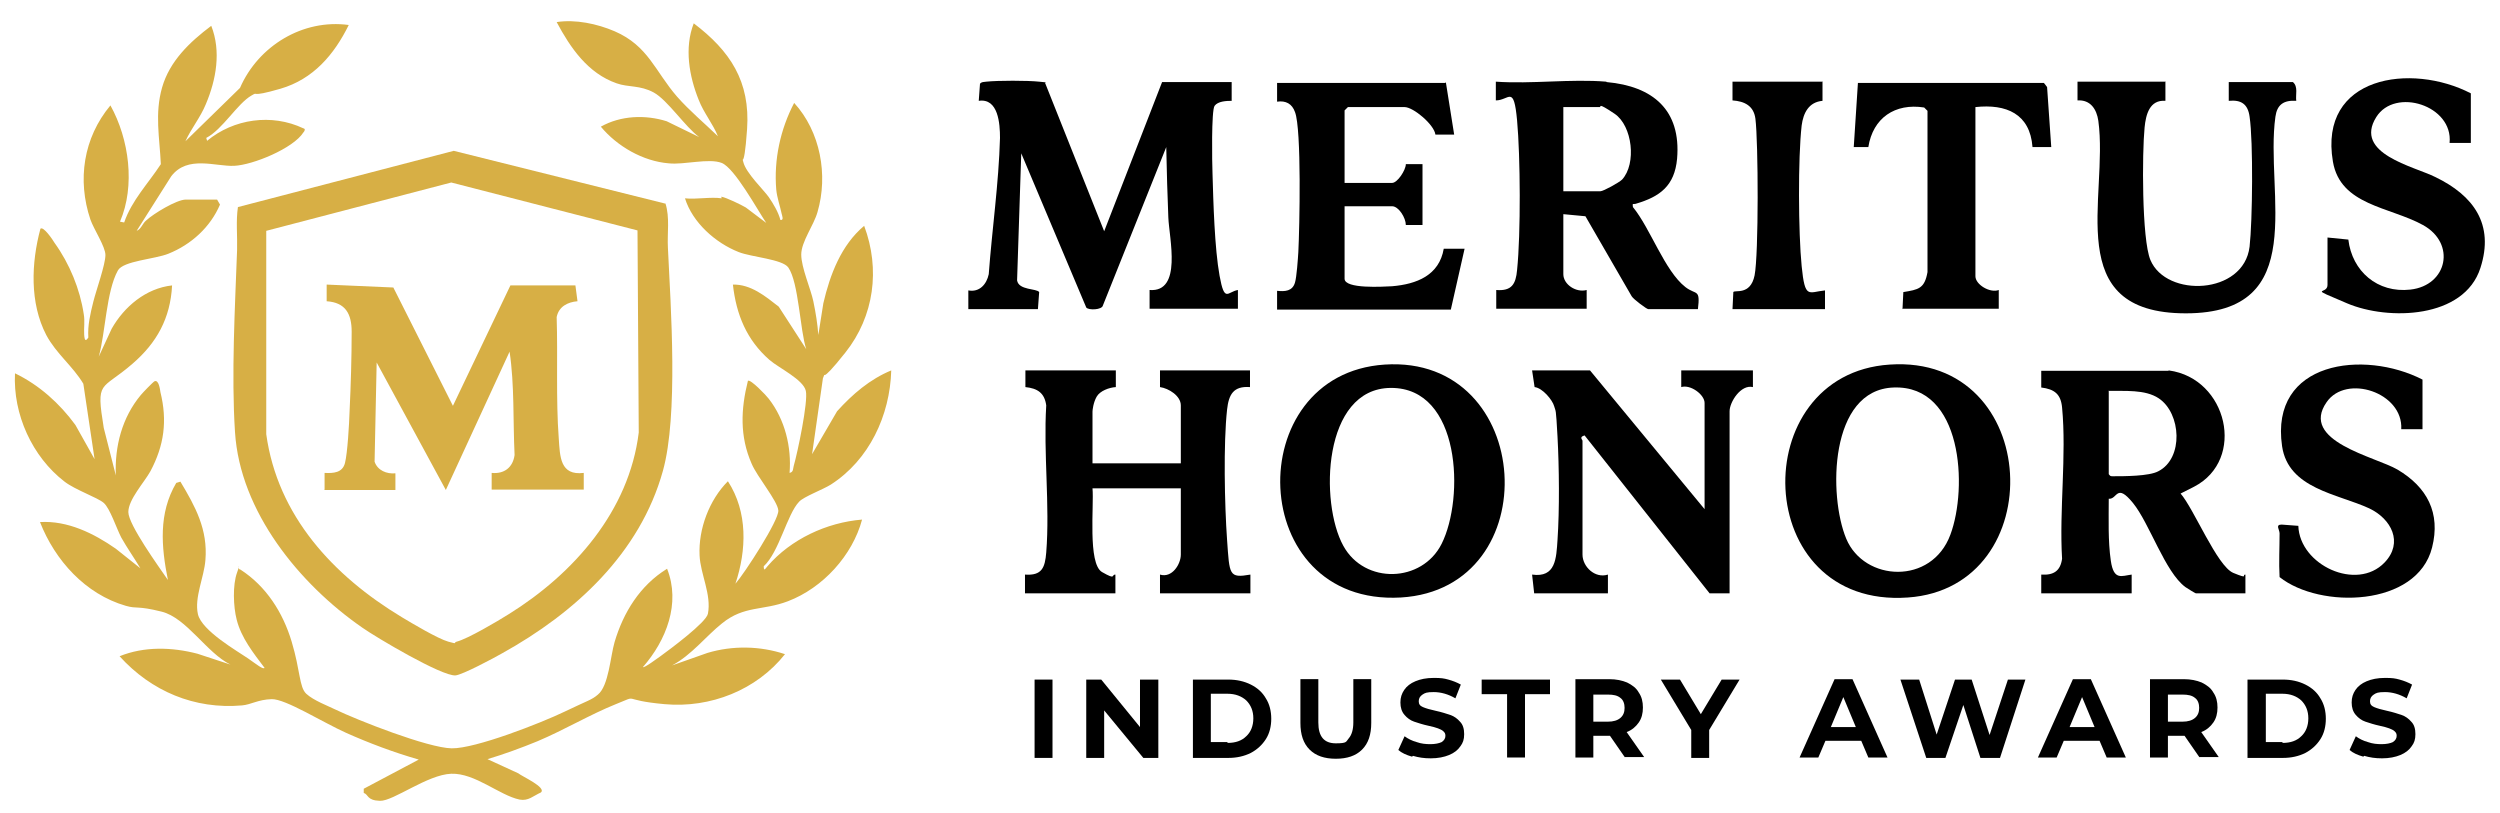
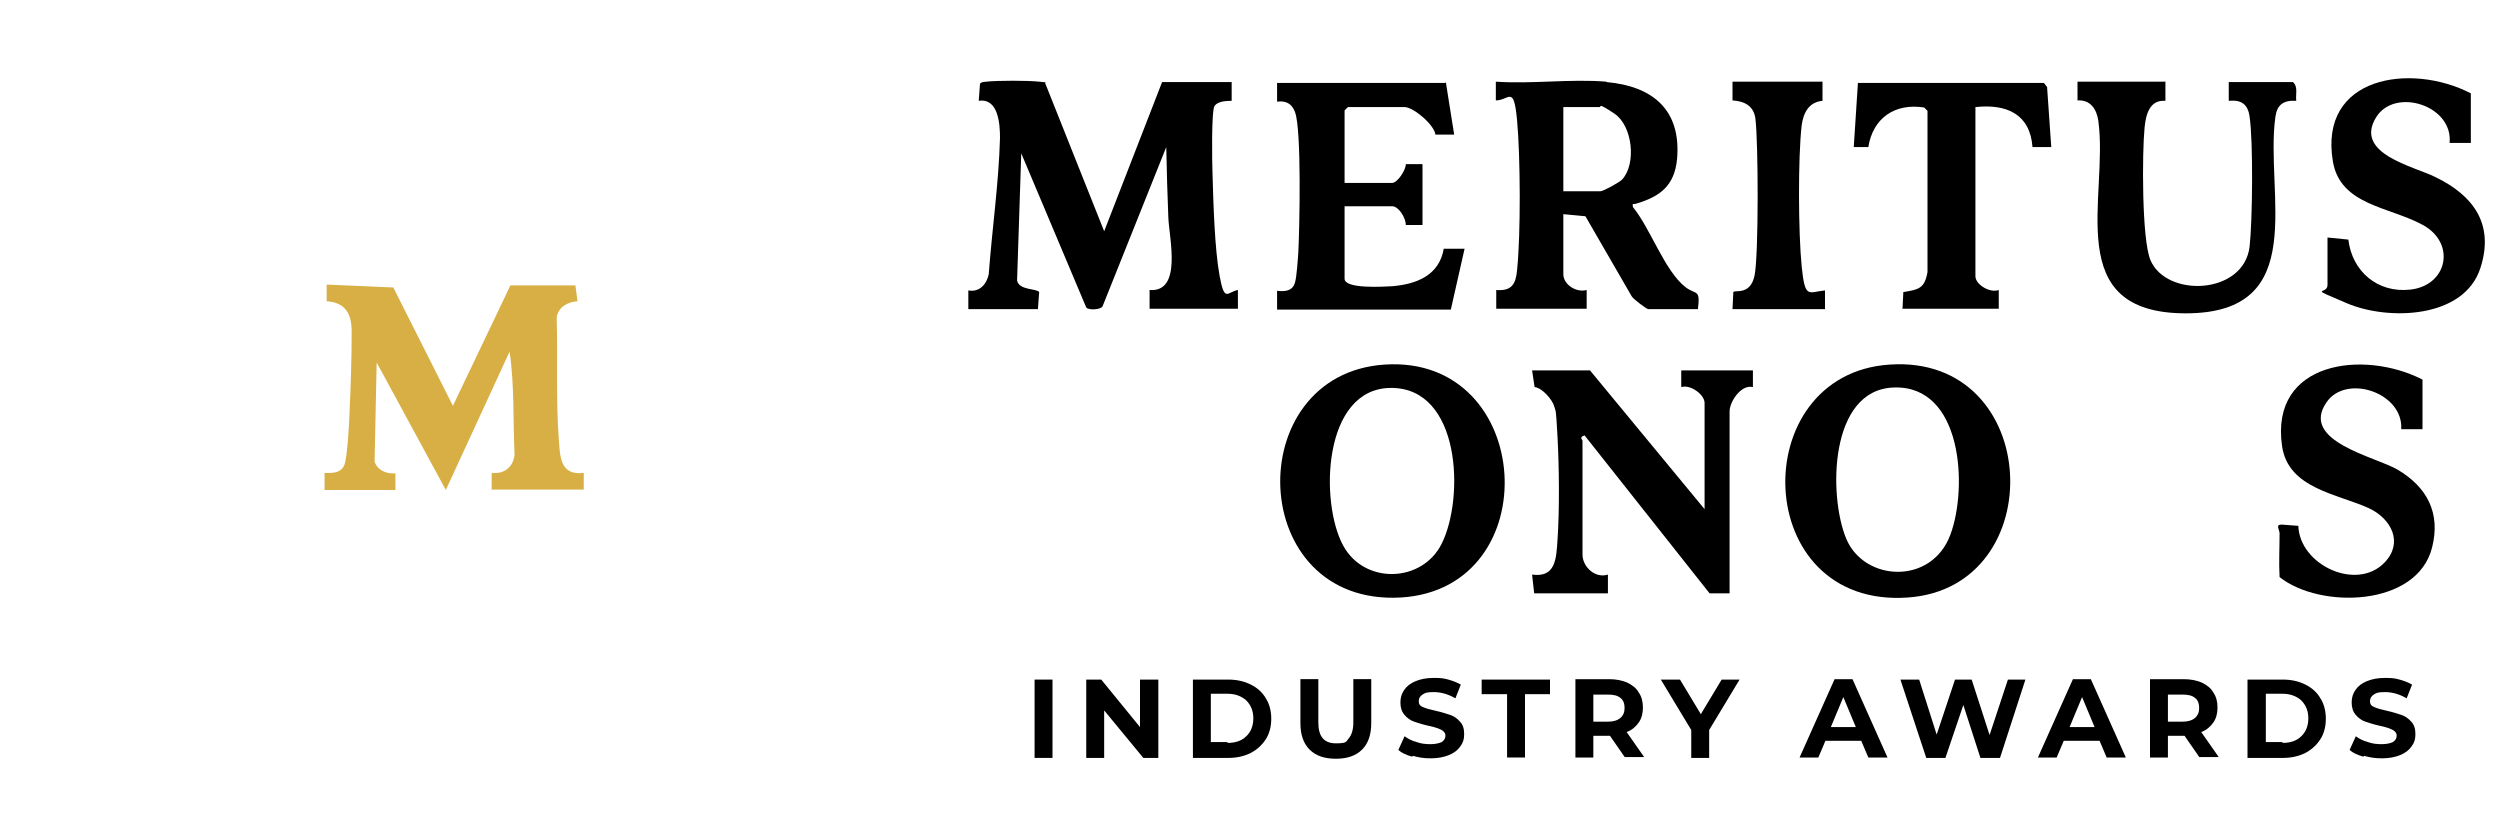
<svg xmlns="http://www.w3.org/2000/svg" id="Layer_1" viewBox="0 0 600 195">
  <g>
-     <path d="M267.8,88.9v4c-1.6.1-3.8.9-4.6,2.3s-1,3.2-1,3.6v12.4h21.2v-13.9c0-2.3-2.9-4.1-5-4.4v-4c0,0,21.6,0,21.6,0v4c-4-.3-5.1,1.8-5.5,5.4-.9,8.1-.6,22.9,0,31.3s.4,9.2,5.6,8.3v4.5h-21.7v-4.5c2.9.9,5-2.5,5-4.8v-15.9h-21.2c.4,4-1.2,18.1,2.3,20.1s2.1.6,3.2.6v4.5s-21.7,0-21.7,0v-4.5c4.1.3,4.8-1.7,5.1-5.3.9-11.3-.7-23.9,0-35.3-.4-3-2.1-4.1-5-4.4v-4s21.7,0,21.7,0Z" />
-     <path d="M520.5,88.9c14.1,1.9,18.6,21.4,6.1,27.9s-3.6.7-3.3,1.6c3.2,3.6,8.8,17.5,12.7,19.1s1.9.4,2.9.4v4.5s-11.9,0-11.9,0c-.1,0-2.1-1.2-2.5-1.5-4.9-3.6-8.6-15.3-12.6-20.2s-3.7-.8-5.8-1c0,4.8-.2,10.1.5,14.9s2.6,3.6,5,3.3v4.5s-21.7,0-21.7,0v-4.5c3,.2,4.6-.9,5-3.8-.7-11.7,1.1-24.8,0-36.3-.3-3.2-1.8-4.4-5-4.8v-4s30.5,0,30.5,0ZM506.1,93.9v19.9c.4.5.4.5,1,.5,2.7,0,8.7,0,10.9-1.2,6.1-3.1,5.5-13.9.1-17.5-3.3-2.2-8.2-1.7-12.1-1.8Z" />
    <path d="M453.5,87.5c36.7-2.5,38.9,53.5,4.4,55.9-37.8,2.7-39.1-53.6-4.4-55.9ZM454.5,93c-15.5.5-15.7,26-11.4,36.3s20.5,11.2,25-1c4.2-11.3,2.9-35.9-13.6-35.3Z" />
    <path d="M409.1,122.2v-25.5c0-2-3.4-4.5-5.6-3.8v-4s17.2,0,17.2,0v4c-2.9-.7-5.6,3.6-5.6,5.8v43.7h-4.8s-30-37.9-30-37.9c-1.4.4-.5,1-.5,1.3v27.3c0,2.9,3,5.8,6.1,4.8v4.5h-17.7l-.5-4.5c5.7.8,5.8-3.9,6.1-8.3.5-7.3.4-17.5,0-24.8s-.4-5.8-.8-7.3-2.8-4.4-4.7-4.6l-.6-4h13.9l27.5,33.3Z" />
    <path d="M332.3,87.5c36.1-2.4,39.3,53.8,3.9,55.9-37.2,2.1-38.6-53.6-3.9-55.9ZM333.8,93.1c-16.4.1-17.1,27.6-11.4,37.9,5.1,9.3,18.9,8.9,23.6-.5,5.5-11,4.6-37.5-12.2-37.4Z" />
    <path d="M581.3,103h-5c.5-8.8-13.2-13.3-17.9-6.5-6.6,9.4,11.7,13.1,17,16.2,7.1,4.2,10.4,10.4,8.3,18.7-3.6,14.3-26.9,14.8-36.6,7.1-.2-3.5,0-7,0-10.5,0-.9-1.1-2.1.5-2.1l4,.3c.3,9.4,14,15.8,20.7,8.8,4.6-4.8,1.6-10.5-3.7-13-7.6-3.5-19.4-4.7-20.9-14.9-3-20.5,19.7-23.2,33.7-16v11.9Z" />
  </g>
  <g>
    <path d="M232.4,74.2v-4.5c2.7.5,4.4-1.5,4.9-3.9.8-10.8,2.4-21.8,2.7-32.7,0-3.4-.4-9.6-5.1-8.9l.3-4.1c.4-.5.9-.4,1.5-.5,2.7-.3,10-.3,12.7,0s1.1,0,1.5.5l14.1,35.4,13.9-35.8h16.7v4.5c-1.3,0-3.3.1-4.1,1.2s-.6,13.7-.5,16.2c.2,7,.5,18,1.7,24.6s1.9,3.8,4.4,3.4v4.5h-21.2v-4.5c7.9.6,4.7-12.4,4.5-17.4s-.4-11.3-.5-16.9l-15.2,38c-.2,1.1-3.5,1.2-4,.5l-15.6-37-1,30.5c.4,2.4,4.7,1.9,5.3,2.8l-.3,4.1h-16.7Z" />
    <path d="M385.6,19.7c11.1,1,17.9,6.7,16.9,18.4-.6,6.5-4.1,9.1-9.9,10.8-.6.2-.9-.3-.7.8,4.2,5.1,7.6,15.3,12.6,19.2,2.6,2,3.6.3,3,5.3h-11.9c-.4,0-3.6-2.4-4-3.1l-11.1-19.2-5.3-.5v14.4c0,2.5,3.1,4.5,5.6,3.8v4.5h-21.7v-4.5c3.7.3,4.7-1.4,5-4.8.9-8.7.8-27.2,0-35.9s-1.9-4.8-5.1-4.8v-4.5c8.6.6,18-.7,26.5,0ZM375.3,45.9h8.8c.7,0,4.5-2.1,5.2-2.8,3.5-3.8,2.5-12.9-1.8-15.8s-3.2-1.6-3.5-1.6h-8.8v20.2Z" />
    <path d="M347,19.7l2,12.6h-4.5c-.3-2.4-5.3-6.6-7.4-6.6h-13.6l-.8.8v17.4h11.4c1.3,0,3.3-3.1,3.3-4.5h4c0,0,0,14.6,0,14.6h-4c0-1.7-1.7-4.5-3.3-4.5h-11.4v17.4c0,2.5,9.3,1.9,11.4,1.8,5.9-.5,11.3-2.6,12.4-9h5c0,0-3.3,14.6-3.3,14.6h-41.7v-4.5c1.9.2,3.7.1,4.3-2,.4-1.3.7-5.7.8-7.3.3-5.8.8-29.5-.8-33.6-.7-2-2.2-2.8-4.3-2.5v-4.5h40.4Z" />
    <path d="M519.7,19.7v4.5c-3.8-.3-4.7,3.3-5,6.4-.6,6-.7,26.8,1.4,31.8,3.8,9.1,22.4,8.4,23.8-3.2.7-6.1.9-25.2,0-31.2-.4-3-2-4.1-5-3.8v-4.5s15.4,0,15.4,0c1.3,1.1.6,3,.8,4.5-3-.2-4.6.9-5,3.8-2.6,18.5,8.6,47.2-21.5,47.2s-18.5-27.8-21-46.2c-.4-2.8-1.9-5.1-5-4.9v-4.5s21.2,0,21.2,0Z" />
    <path d="M592.9,34.3h-5c.9-9-13.1-13.4-17.6-6.2-5.5,8.8,9,11.8,14.2,14.4,9.1,4.4,14.2,11.3,10.8,21.8-3.9,12.2-22.1,12.7-32,8.5s-4.7-1.9-4.7-4.4v-11.4l5,.5c.9,7.6,7,12.9,14.9,12,8.9-1,11-11.1,3-15.5s-19.8-4.7-21.6-15.2c-3.5-20.6,18.8-23.8,33.1-16.4v11.9Z" />
    <path d="M456.6,74.2l.2-4.1c3.6-.6,5.1-.8,5.8-4.8V26.6s-.8-.8-.8-.8c-7-1.1-12.3,2.5-13.4,9.5h-3.5c0,0,1-15.4,1-15.4h44.6c0-.1.8,1,.8,1l1,14.4h-4.5c-.6-8-6.3-10.4-13.7-9.6v40.6c0,2,3.5,4.1,5.6,3.3v4.5h-23.2Z" />
    <path d="M437.4,19.7v4.5c-3.3.3-4.6,2.9-5,5.9-.9,7.8-.8,25.8,0,33.8s1.6,6.2,5.6,5.8v4.5s-22.2,0-22.2,0l.2-4.1c.3-.6,4.1.9,5.1-4,1-5,.9-32.1.2-37.6-.4-3.1-2.6-4.2-5.5-4.4v-4.5s21.7,0,21.7,0Z" />
  </g>
  <g>
-     <path d="M173.1,47.2c1.2.2,4.7,1.9,5.9,2.6l4.9,3.7c-2.1-3.1-7.6-13.2-10.7-14.4s-9,.5-12.7.1c-6.2-.5-12.4-4.1-16.3-8.8,4.8-2.7,10.7-2.9,15.8-1.3l7.8,3.8c-3.3-2.4-7.6-8.9-10.9-10.7s-6.1-1.2-8.9-2.2c-6.9-2.4-11.1-8.5-14.4-14.7,4.5-.7,9.7.4,13.9,2.2,8.1,3.5,9.7,9.6,15,15.7,3,3.4,6.6,6.4,9.8,9.5-1.2-3-3.4-5.6-4.6-8.7-2.3-5.7-3.5-12.5-1.2-18.4,8.7,6.6,13.6,13.9,12.8,25.4s-1.5,5.3-.9,7.9,5,6.8,6.1,8.4,2.3,3.6,2.8,5.5c.9.1.4-1,.3-1.5-.4-1.9-1.1-3.8-1.3-5.8-.6-7.2,1-14.5,4.3-20.8,6.3,6.9,8.2,17.3,5.6,26.2-.9,3.2-3.9,7.1-3.9,10.2s2.3,8.3,2.9,11.2,1,5.4,1.2,8.1l1.2-7.6c1.6-6.9,4.3-14,9.8-18.6,3.9,10.4,2.4,21.7-4.5,30.4s-4.3,3.6-5.4,6.2l-2.6,18.2,6-10.3c3.7-4.1,7.9-7.7,13-9.8-.3,10.8-5.3,21.5-14.5,27.4-1.9,1.2-6.5,2.9-7.6,4.1-2.9,3-4.8,12.1-8.5,15.5,0,1.5.5.4.9,0,5.6-6.5,14.2-10.5,22.7-11.2-2.3,8.6-9.4,16.4-17.8,19.6-6,2.3-10.5,1-15.8,5.3-3.9,3.1-7.3,7.6-12,10.1l8.5-3c6-1.8,12.6-1.7,18.6.3-6.8,8.6-17.9,13-28.9,12s-5.7-2.4-11.7,0-12.4,6.2-18.8,8.9c-3.9,1.6-8,3.1-12,4.3l7.4,3.4c.8.7,6.9,3.4,5.4,4.6-1.8.8-3,2.1-5.1,1.7-4.8-1-10.7-6.4-16.4-6.2s-13.9,6.6-17.1,6.5-2.7-1.5-3.9-1.9v-1c0,0,13.2-7,13.2-7-5.9-1.7-11.8-3.9-17.4-6.4s-14.6-8.2-17.9-8.1-4.9,1.3-7.1,1.5c-11.4,1-21.8-3.4-29.4-11.8,5.9-2.4,12.6-2.2,18.7-.6l7.9,2.6c-5.7-2.8-10.5-11.2-16.5-12.7s-5.8-.6-8.6-1.4c-9.7-2.8-17-10.9-20.6-20.1,6.6-.4,12.9,2.7,18.2,6.4l5.9,4.7c-1.5-2.5-3.2-4.9-4.6-7.4-1.1-2.1-2.7-7-4.2-8.3s-6.8-3.1-9.4-5.1c-7.8-6-12.4-16.2-11.9-26,5.8,2.8,10.7,7.2,14.5,12.4l4.6,8.2-2.7-18.1c-2.5-4.2-6.5-7.2-8.9-11.7-4-7.7-3.6-17.3-1.4-25.5.7-.7,3,2.7,3.4,3.4,3.6,5,6.1,11.1,7,17.1.3,1.7,0,3.3.1,4.9s.4,1.6,1,.7c-.2-2.9.5-5.8,1.2-8.6s2.9-8.9,2.9-11.2c0-2-2.8-6.2-3.6-8.5-3.2-9.5-1.7-19.6,4.8-27.4,4.5,8.1,6,19.3,2.3,27.9l1,.2c1.8-5.3,5.8-9.4,8.8-14-.3-6.4-1.5-12.1.3-18.4s6.6-10.9,11.8-14.8c2.4,6.1,1.2,12.9-1.3,18.8-1.3,3.2-3.5,5.8-4.9,8.9l13.1-12.8c4.4-10.1,15.1-16.6,26.1-15.1-3.5,7.1-8.5,13-16.4,15.3s-5,.5-6.9,1.6c-3.4,1.9-7,8.2-10.9,10.2l.2.7c6.4-5.3,15.5-6.6,23.1-3,.6.1.3.7,0,1-2.4,3.8-12.1,7.8-16.6,8s-11.2-2.6-15.1,2.5l-8.3,13.1c1.1-.4,1.4-1.8,2.3-2.5,1.7-1.6,7.3-5,9.5-5h7.5l.7,1.2c-2.3,5.4-6.9,9.6-12.4,11.8-3.2,1.3-10.8,1.7-12.1,4-2.8,5-3,15.1-4.6,20.7l3.1-6.7c3-5.3,8.2-9.7,14.5-10.4-.4,7.9-3.7,13.8-9.5,18.8-7.6,6.6-8.8,3.7-6.9,15.4l2.9,11.4c-.3-7,1.5-13.9,6-19.3.5-.6,2.9-3.1,3.3-3.3,1-.4,1.3,1.9,1.4,2.6,1.7,6.9.9,12.8-2.4,19-1.5,2.7-5.3,6.8-5.3,9.8s7.3,13.1,9.5,16.3c-1.6-8-2.3-16,2-23.3l1-.3c3.6,6,6.6,11.5,6,18.8-.3,4.1-2.7,9-1.8,13s9.7,9,12,10.6,3.6,2.7,4,2.3c-2.7-3.6-5.6-7.2-6.7-11.6-.8-3.1-1-8.3.1-11.3s-.2-.8.8-.7c6.2,4,10.2,10.3,12.3,17.3s1.8,10.9,3.5,12.5,5.4,3,6.8,3.7c5.6,2.7,22.4,9.3,28.1,9.4s21.5-6.1,27.1-8.8,6.5-2.8,8-4.1c2.6-2.1,3-9.2,4-12.6,2.1-7.1,6.1-13.6,12.6-17.6,3.3,8.3-.2,17.2-5.8,23.6.3.3,3.6-2.2,4.2-2.6,2.2-1.6,11-8.1,11.4-10.2.9-4.6-1.8-9.5-2-14-.3-6.3,2.3-13.3,6.8-17.8,4.8,7.4,4.5,16.5,1.8,24.6,2.2-2.5,10.5-15.3,10.3-17.6s-5.1-8.1-6.4-11.2c-2.9-6.6-2.6-13.1-.9-19.9.6-.5,4.5,3.6,5,4.3,3.9,5,5.5,11.6,5,17.8,1-.2.8-1.1,1-1.7.9-3.1,3.5-15.4,2.9-18-.6-2.7-6.5-5.5-8.7-7.4-5.5-4.8-8-10.9-8.8-18.1,4.3-.1,7.8,2.8,11,5.3l6.6,10.2c-1.5-4.5-1.8-16-4.3-19.6-1.4-2-8.9-2.5-11.9-3.7-5.6-2.2-11.1-7.1-12.9-12.9,2.7.3,6.2-.4,8.8,0Z" style="fill: #d7af45;" />
-     <path d="M159.7,48.8c1.1,3.4.4,7.2.6,10.7.7,14.4,2.5,40.2-1.2,53.5-5.5,19.8-21.1,34.1-38.6,43.8-1.9,1.1-9.6,5.2-11.2,5.3-3.3.2-19-9.1-22.4-11.5-15-10.4-29.3-27.8-30.5-46.9-.9-13.7,0-30,.5-43.7.1-3.4-.3-6.9.2-10.3l51.8-13.5,50.9,12.7ZM63.9,55.3v48.9c2.7,19.6,16.1,34,32.5,43.9,2.5,1.5,8.7,5.2,11.2,5.9s1.1.2,2,0c2.7-.7,9.8-4.9,12.5-6.6,15.6-9.7,28.9-24.8,31.2-43.6l-.3-48.5-44.7-11.5-44.4,11.6Z" style="fill: #d7af45;" />
    <path d="M77.9,117.5v-4c2.1.1,4.3,0,4.9-2.4s1-9.2,1.1-12.4c.3-6.2.5-13,.5-19.1,0-4.3-1.5-7-6-7.3v-4s16,.7,16,.7l14.3,28.4,13.8-28.9h15.6s.5,3.8.5,3.8c-2.4.2-4.5,1.3-5,3.8.3,9.5-.2,19.7.5,29.1.3,4.4.3,9,6,8.3v4s-22.1,0-22.1,0v-4c3,.3,5.1-1.3,5.5-4.3-.4-8.3,0-16.7-1.2-24.8l-15.3,33.2-16.6-30.6-.5,23.8c.7,2.1,2.9,3,5,2.8v4s-17.1,0-17.1,0Z" style="fill: #d7af45;" />
  </g>
  <g>
    <path d="M248.3,163.1h4.3v18.8h-4.3v-18.8Z" />
    <path d="M278,163.1v18.8h-3.6l-9.4-11.4v11.4h-4.3v-18.8h3.6l9.3,11.4v-11.4h4.3Z" />
    <path d="M286.3,163.1h8.5c2,0,3.8.4,5.4,1.2,1.6.8,2.8,1.9,3.6,3.3.9,1.4,1.3,3.1,1.3,4.9s-.4,3.5-1.3,4.9c-.9,1.4-2.1,2.5-3.6,3.3-1.6.8-3.4,1.2-5.4,1.2h-8.5v-18.8ZM294.6,178.3c1.9,0,3.4-.5,4.5-1.6,1.1-1,1.7-2.5,1.7-4.3s-.6-3.2-1.7-4.3c-1.1-1-2.6-1.6-4.5-1.6h-4v11.6h4Z" />
    <path d="M314.3,179.9c-1.5-1.5-2.2-3.6-2.2-6.4v-10.5h4.3v10.4c0,3.4,1.4,5,4.2,5s2.4-.4,3.1-1.2c.7-.8,1.1-2.1,1.1-3.8v-10.4h4.3v10.5c0,2.8-.7,4.9-2.2,6.4-1.5,1.5-3.6,2.2-6.3,2.2s-4.8-.7-6.3-2.2Z" />
    <path d="M338.9,181.6c-1.4-.4-2.5-.9-3.3-1.6l1.5-3.3c.8.6,1.8,1.1,2.9,1.4,1.1.4,2.2.5,3.3.5s2.1-.2,2.7-.5c.6-.4.9-.9.9-1.5s-.2-.8-.5-1.1c-.3-.3-.8-.5-1.3-.7-.5-.2-1.3-.4-2.2-.6-1.4-.3-2.6-.7-3.5-1-.9-.3-1.7-.9-2.3-1.6-.7-.8-1-1.8-1-3s.3-2.1.9-3c.6-.9,1.5-1.6,2.7-2.1,1.2-.5,2.6-.8,4.4-.8s2.4.1,3.5.4,2.1.7,3,1.2l-1.3,3.3c-1.7-1-3.5-1.5-5.2-1.5s-2.1.2-2.7.6-.9.9-.9,1.6.3,1.1,1,1.4c.7.3,1.7.6,3.1.9,1.4.3,2.6.7,3.5,1s1.7.9,2.3,1.6c.7.7,1,1.7,1,3s-.3,2.1-.9,2.9c-.6.9-1.5,1.6-2.7,2.1-1.2.5-2.7.8-4.4.8s-2.9-.2-4.3-.6Z" />
    <path d="M361.6,166.6h-6v-3.5h16.4v3.5h-6v15.2h-4.3v-15.2Z" />
    <path d="M390,181.8l-3.6-5.2h-4v5.2h-4.3v-18.8h8.1c1.7,0,3.1.3,4.3.8,1.2.6,2.2,1.3,2.8,2.4.7,1,1,2.2,1,3.6s-.3,2.6-1,3.6c-.7,1-1.6,1.8-2.9,2.3l4.2,6h-4.7ZM388.9,167.5c-.7-.6-1.7-.8-3-.8h-3.5v6.5h3.5c1.3,0,2.3-.3,3-.9.7-.6,1-1.4,1-2.4s-.3-1.9-1-2.4Z" />
    <path d="M410.2,175.2v6.7h-4.3v-6.7l-7.3-12.1h4.6l5,8.3,5-8.3h4.3l-7.3,12.1Z" />
    <path d="M446.8,177.8h-8.7l-1.7,4h-4.5l8.4-18.8h4.3l8.4,18.8h-4.6l-1.7-4ZM445.4,174.5l-3-7.2-3,7.2h6Z" />
    <path d="M486.1,163.1l-6.1,18.8h-4.7l-4.1-12.7-4.3,12.7h-4.6l-6.2-18.8h4.5l4.2,13.2,4.4-13.2h4l4.3,13.3,4.4-13.3h4.2Z" />
    <path d="M504,177.8h-8.7l-1.7,4h-4.5l8.4-18.8h4.3l8.4,18.8h-4.6l-1.7-4ZM502.7,174.5l-3-7.2-3,7.2h6Z" />
    <path d="M527.9,181.8l-3.6-5.2h-4v5.2h-4.3v-18.8h8.1c1.7,0,3.1.3,4.3.8,1.2.6,2.2,1.3,2.8,2.4.7,1,1,2.2,1,3.6s-.3,2.6-1,3.6c-.7,1-1.6,1.8-2.9,2.3l4.2,6h-4.7ZM526.8,167.5c-.7-.6-1.7-.8-3-.8h-3.5v6.5h3.5c1.3,0,2.3-.3,3-.9.7-.6,1-1.4,1-2.4s-.3-1.9-1-2.4Z" />
    <path d="M539.4,163.1h8.5c2,0,3.8.4,5.4,1.2,1.6.8,2.8,1.9,3.6,3.3.9,1.4,1.3,3.1,1.3,4.9s-.4,3.5-1.3,4.9c-.9,1.4-2.1,2.5-3.6,3.3-1.6.8-3.4,1.2-5.4,1.2h-8.5v-18.8ZM547.8,178.3c1.9,0,3.4-.5,4.5-1.6,1.1-1,1.7-2.5,1.7-4.3s-.6-3.2-1.7-4.3c-1.1-1-2.6-1.6-4.5-1.6h-4v11.6h4Z" />
    <path d="M567.2,181.6c-1.4-.4-2.5-.9-3.3-1.6l1.5-3.3c.8.6,1.8,1.1,2.9,1.4,1.1.4,2.2.5,3.3.5s2.1-.2,2.7-.5c.6-.4.9-.9.9-1.5s-.2-.8-.5-1.1c-.3-.3-.8-.5-1.3-.7-.5-.2-1.3-.4-2.2-.6-1.4-.3-2.6-.7-3.5-1-.9-.3-1.7-.9-2.3-1.6-.7-.8-1-1.8-1-3s.3-2.1.9-3c.6-.9,1.5-1.6,2.7-2.1,1.2-.5,2.6-.8,4.4-.8s2.4.1,3.5.4,2.1.7,3,1.2l-1.3,3.3c-1.7-1-3.5-1.5-5.2-1.5s-2.1.2-2.7.6-.9.9-.9,1.6.3,1.1,1,1.4c.7.3,1.7.6,3.1.9,1.4.3,2.6.7,3.5,1s1.7.9,2.3,1.6c.7.7,1,1.7,1,3s-.3,2.1-.9,2.9c-.6.9-1.5,1.6-2.7,2.1-1.2.5-2.7.8-4.4.8s-2.9-.2-4.3-.6Z" />
  </g>
</svg>